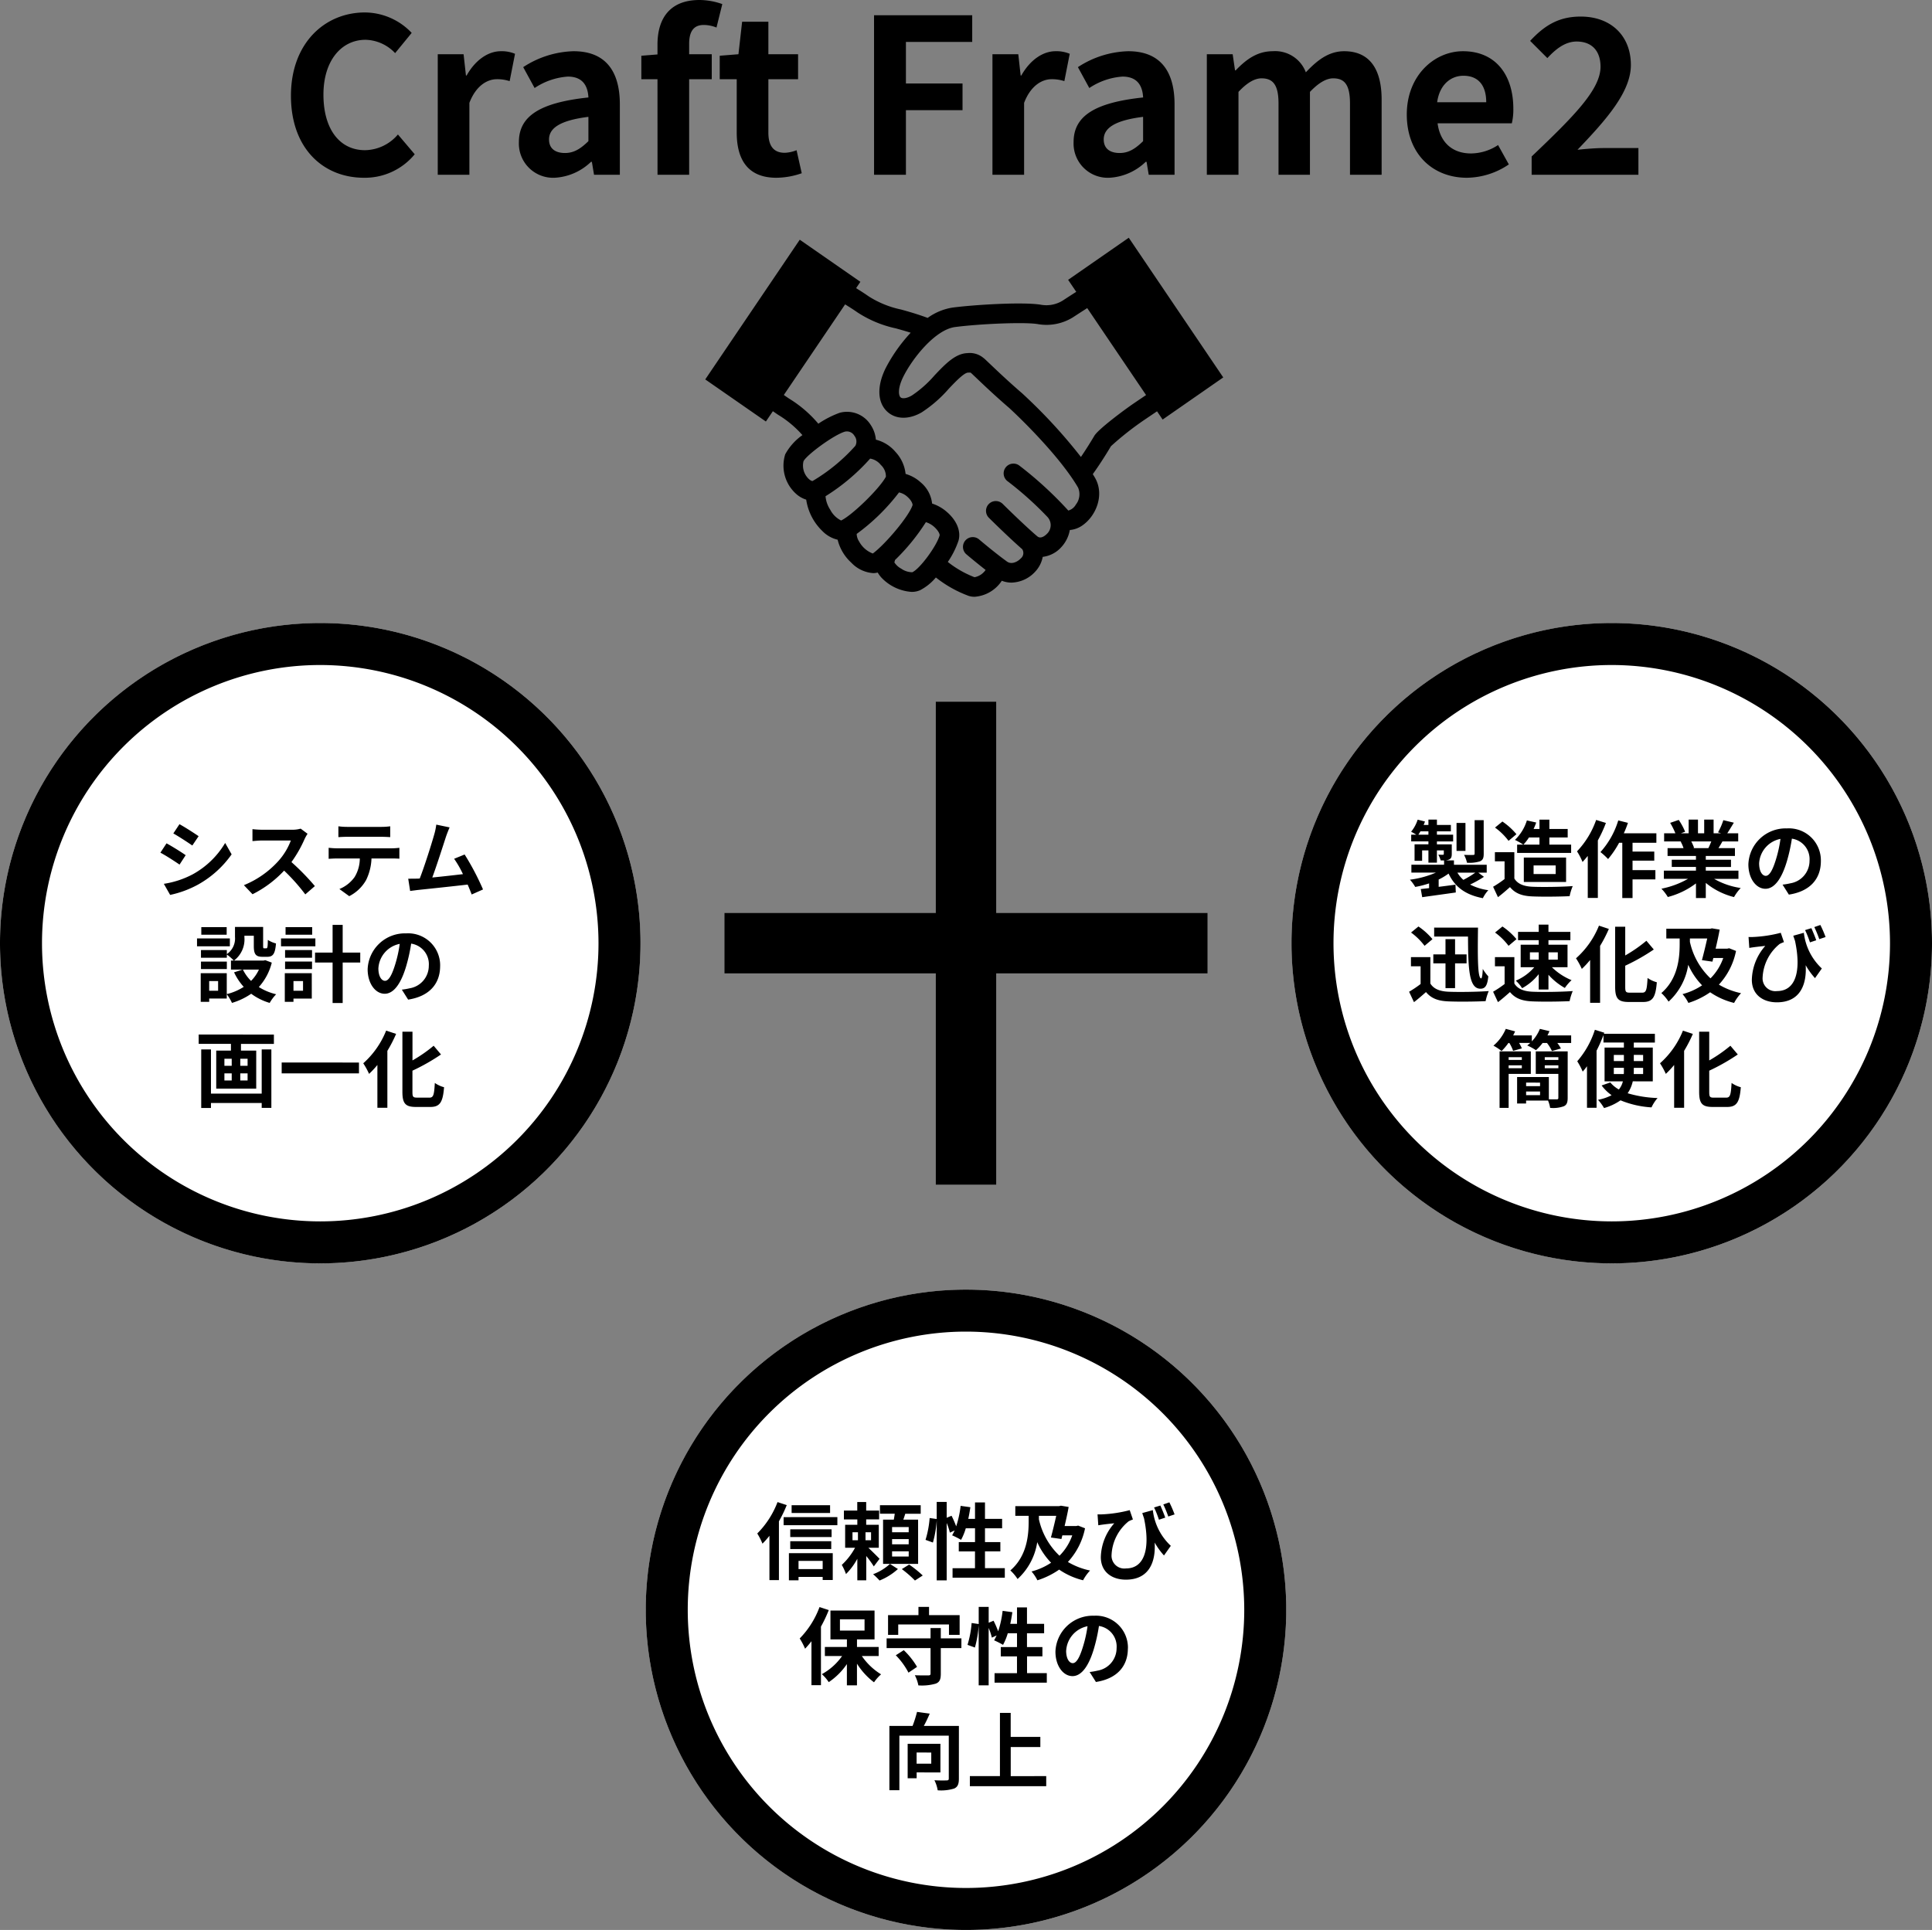
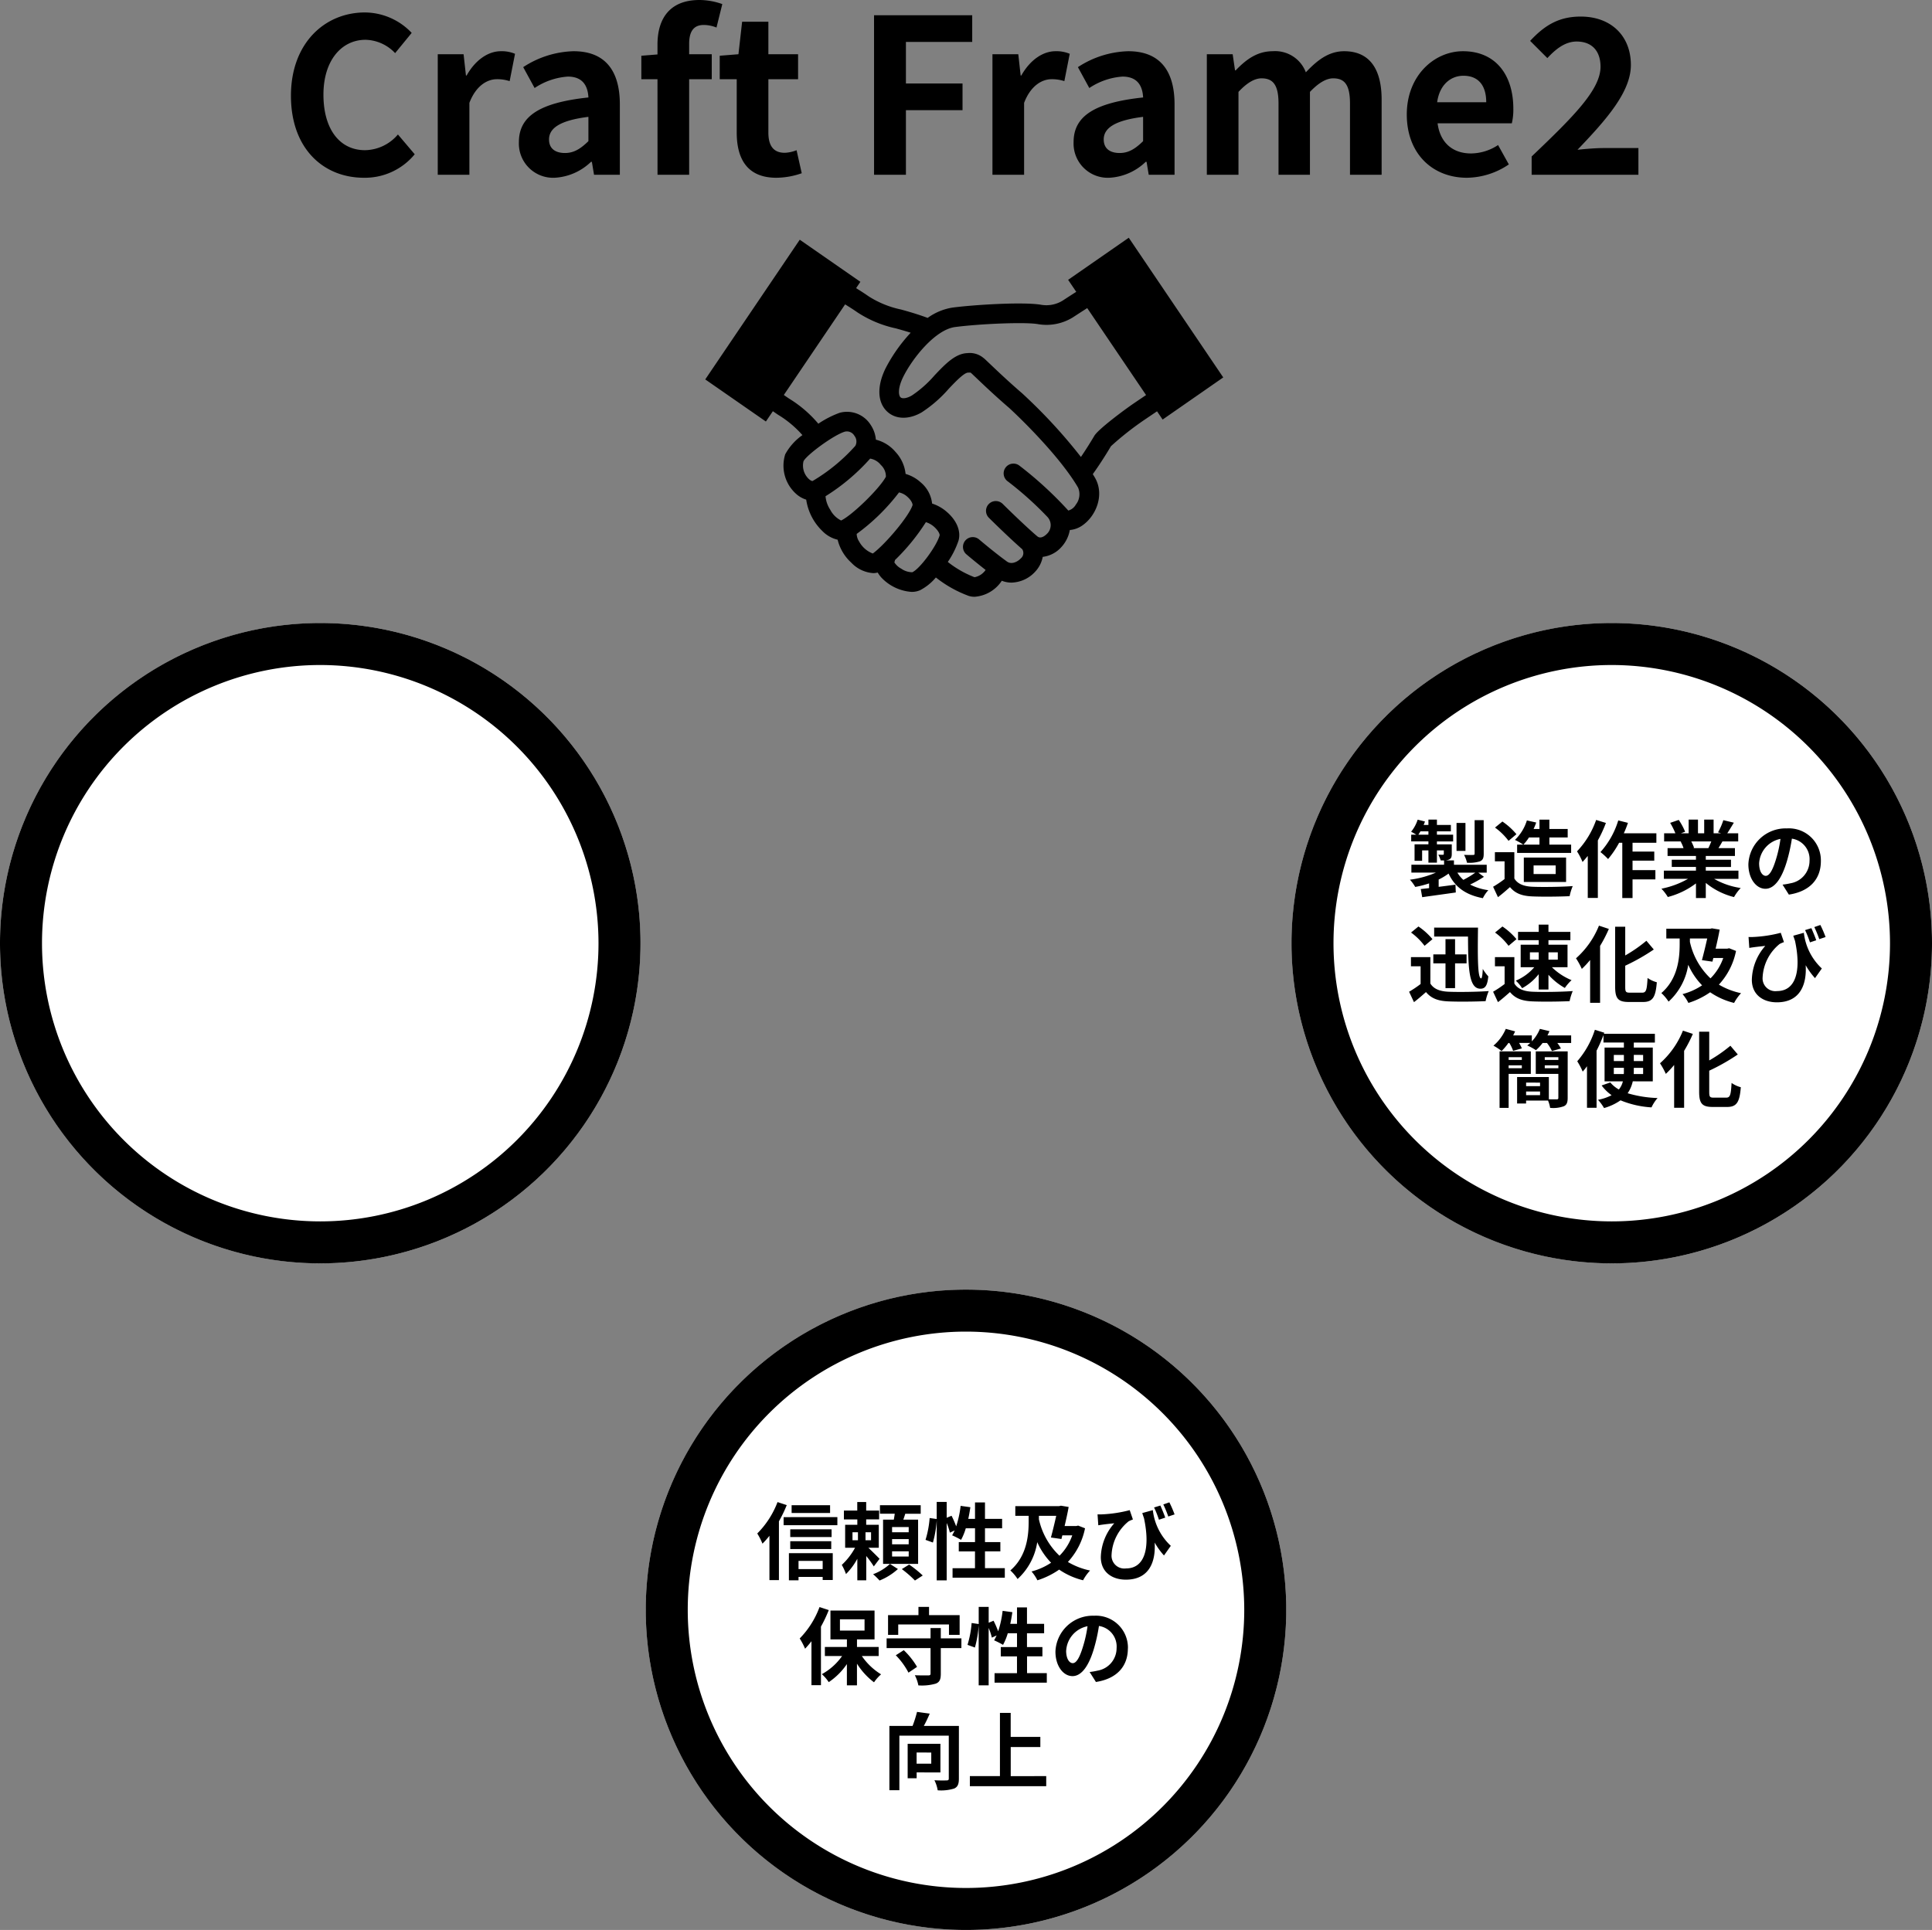
<svg xmlns="http://www.w3.org/2000/svg" width="368" height="367.699" viewBox="0 0 368 367.699">
  <rect x="0" y="0" width="368" height="367.699" fill="#808080" stroke="none" />
  <g id="グループ_439" data-name="グループ 439" transform="translate(-773 -711.708)">
-     <path id="パス_73" data-name="パス 73" d="M40.25,0V40.25H0v11.5H40.25V92h11.5V51.75H92V40.25H51.75V0Z" transform="translate(911 845.406)" />
    <circle id="楕円形_4" data-name="楕円形 4" cx="61" cy="61" r="61" transform="translate(773 830.407)" fill="#fff" />
    <path id="楕円形_4_-_アウトライン" data-name="楕円形 4 - アウトライン" d="M61,8a53,53,0,1,0,53,53A53.06,53.06,0,0,0,61,8m0-8A61,61,0,1,1,0,61,61,61,0,0,1,61,0Z" transform="translate(773 830.407)" />
    <circle id="楕円形_5" data-name="楕円形 5" cx="61" cy="61" r="61" transform="translate(1019 830.407)" fill="#fff" />
    <path id="楕円形_5_-_アウトライン" data-name="楕円形 5 - アウトライン" d="M61,8a53,53,0,1,0,53,53A53.06,53.06,0,0,0,61,8m0-8A61,61,0,1,1,0,61,61,61,0,0,1,61,0Z" transform="translate(1019 830.407)" />
    <circle id="楕円形_6" data-name="楕円形 6" cx="61" cy="61" r="61" transform="translate(896 957.407)" fill="#fff" />
    <path id="楕円形_6_-_アウトライン" data-name="楕円形 6 - アウトライン" d="M61,8a53,53,0,1,0,53,53A53.06,53.06,0,0,0,61,8m0-8A61,61,0,1,1,0,61,61,61,0,0,1,61,0Z" transform="translate(896 957.407)" />
    <path id="パス_1168" data-name="パス 1168" d="M-25.888-12.928h-7.328v1.488h7.328ZM-35.9-13.52A17.023,17.023,0,0,1-39.76-7.536,12.326,12.326,0,0,1-38.768-5.6,15.585,15.585,0,0,0-37.44-7.1V1.344h1.808v-11.2a25.948,25.948,0,0,0,1.488-3.088ZM-27.3-2.32V-.752H-31.9V-2.32Zm-6.432,3.7H-31.9V.736H-27.3v.592h1.92v-5.12h-8.352Zm.256-5.952h7.808V-6.064h-7.808Zm7.872-3.76h-7.872v1.472H-25.6Zm-9.136-2.32V-9.12H-24.5v-1.536Zm13.12,2.88h1.04v1.52h-1.04Zm3.536,1.52h-1.056v-1.52h1.056Zm1.616,3.536c-.3-.32-1.408-1.424-2.128-2.1h1.984V-9.2h-2.4v-1.024h2.464V-11.9h-2.464v-1.632h-1.7V-11.9h-2.544v1.68H-20.7V-9.2h-2.32v4.384h1.888a12.852,12.852,0,0,1-2.528,3.264,10.1,10.1,0,0,1,.8,1.744A12.2,12.2,0,0,0-20.7-2.72v4.1h1.7V-3.248a19.164,19.164,0,0,1,1.44,1.984Zm1.984.976A9.814,9.814,0,0,1-17.7.224a10.979,10.979,0,0,1,1.232,1.2,11.623,11.623,0,0,0,3.5-2.192Zm3.568-6.032H-14.08v-.992h3.168Zm0,2.3H-14.08v-.992h3.168Zm0,2.32H-14.08v-.992h3.168Zm1.792-7.024h-2.816c.128-.352.256-.736.368-1.12h2.944v-1.632h-7.76V-11.3h2.816c-.048.368-.112.752-.176,1.12h-2.048v8.432H-9.12Zm-3.1,9.424a20.946,20.946,0,0,1,2.5,2.176L-8.24.464a21.311,21.311,0,0,0-2.592-2.08ZM3.616-.928v-3.2H6.544V-5.9H3.616V-8.528H6.88V-10.32H3.616v-3.136h-1.9v3.136H.432c.16-.72.288-1.472.4-2.224L-1.024-12.8a19.365,19.365,0,0,1-.848,3.9,18.345,18.345,0,0,0-.88-2.016l-.928.384v-3.024h-1.9v3.264l-1.344-.192a19.016,19.016,0,0,1-.784,4.16l1.408.512a20.39,20.39,0,0,0,.72-4.24V1.392h1.9V-9.536A11.126,11.126,0,0,1-3.072-7.7l.912-.416c-.16.336-.32.64-.48.928a16.825,16.825,0,0,1,1.7.864,10.93,10.93,0,0,0,.9-2.208h1.76V-5.9H-1.376v1.776H1.712v3.2H-2.56V.88H7.392V-.928ZM17.184-10.9c-.288,1.3-.656,2.832-1.008,4.128l2,.288.176-.7H20.24A10.3,10.3,0,0,1,17.808-3.3a13.614,13.614,0,0,1-3.92-6.944V-10.9ZM21.36-9.04l-.352.08H18.784c.288-1.248.576-2.512.768-3.632l-1.472-.24-.336.08H9.392V-10.9h2.544v1.072c0,2.608-.32,6.608-3.488,9.328A8.455,8.455,0,0,1,9.824,1.136a11.881,11.881,0,0,0,3.744-7.024,13.4,13.4,0,0,0,2.64,3.92A12.293,12.293,0,0,1,12.48-.3a7.885,7.885,0,0,1,1.12,1.68A15.148,15.148,0,0,0,17.744-.656,13.893,13.893,0,0,0,22.3,1.376,8.523,8.523,0,0,1,23.632-.48a13.765,13.765,0,0,1-4.224-1.632,13.271,13.271,0,0,0,3.264-6.416Zm15.664-3.824-1.2.368a18.682,18.682,0,0,1,.928,2.336l1.2-.4C37.728-11.216,37.312-12.208,37.024-12.864Zm1.712-.608-1.152.4a21.041,21.041,0,0,1,.944,2.3l1.2-.4A21.737,21.737,0,0,0,38.736-13.472Zm-13.68,2.288L25.2-9.1c.368-.064.608-.1.944-.144.48-.064,1.488-.176,2.1-.24A10.107,10.107,0,0,0,25.68-3.04c0,2.9,2.192,4.3,4.768,4.3,4.464,0,5.712-3.424,5.488-7.072a13.674,13.674,0,0,0,1.776,2.464l1.3-1.84a10.979,10.979,0,0,1-3.424-6.8l-2.016.56c.112.336.224.672.336.992C35.136-4.64,34-.88,30.48-.88a2.435,2.435,0,0,1-2.752-2.608,8.718,8.718,0,0,1,3.248-6.368,6.978,6.978,0,0,1,.816-.352l-.608-1.776a25.009,25.009,0,0,1-5.232.8A8.362,8.362,0,0,1,25.056-11.184ZM-27.9,6.48a16.874,16.874,0,0,1-3.776,5.984,12.718,12.718,0,0,1,1.024,1.952,18.234,18.234,0,0,0,1.216-1.424V21.36h1.808V10.208a26.753,26.753,0,0,0,1.488-3.152Zm3.888,2.336h4.688V10.96h-4.688Zm7.376,6.992V14.08h-4.128V12.64h3.344v-5.5h-8.4v5.5h3.136v1.44H-26.88v1.728h3.28a11.494,11.494,0,0,1-3.856,3.456,7.857,7.857,0,0,1,1.312,1.52,12.83,12.83,0,0,0,3.456-3.44v4.048h1.92V17.264a13.212,13.212,0,0,0,3.248,3.552,8.1,8.1,0,0,1,1.344-1.52,12.041,12.041,0,0,1-3.664-3.488Zm3.728-6.016h9.664v1.984h2.032V8.016H-7.04V6.448H-9.056V8.016h-5.792v3.76h1.936Zm-.464,5.872a13.955,13.955,0,0,1,2.416,3.312l1.632-1.1a14.577,14.577,0,0,0-2.528-3.184Zm12.5-3.216H-4.8V10.48H-6.752v1.968H-15.12V14.3h8.368v4.848c0,.272-.112.352-.448.352-.32,0-1.5.016-2.544-.032a7.138,7.138,0,0,1,.672,1.936,9.532,9.532,0,0,0,3.312-.336c.736-.288.96-.8.96-1.888V14.3H-.88Zm12.5,6.624v-3.2h2.928V14.1H11.616V11.472H14.88V9.68H11.616V6.544h-1.9V9.68H8.432c.16-.72.288-1.472.4-2.224L6.976,7.2a19.365,19.365,0,0,1-.848,3.9,18.345,18.345,0,0,0-.88-2.016l-.928.384V6.448h-1.9V9.712L1.072,9.52a19.016,19.016,0,0,1-.784,4.16l1.408.512a20.39,20.39,0,0,0,.72-4.24v11.44h1.9V10.464a11.126,11.126,0,0,1,.608,1.84l.912-.416c-.16.336-.32.64-.48.928a16.824,16.824,0,0,1,1.7.864,10.93,10.93,0,0,0,.9-2.208h1.76V14.1H6.624v1.776H9.712v3.2H5.44V20.88h9.952V19.072Zm19.216-4.7a6.093,6.093,0,0,0-6.464-6.24,7.109,7.109,0,0,0-7.344,6.848c0,2.7,1.472,4.656,3.248,4.656,1.744,0,3.12-1.984,4.08-5.216a32.358,32.358,0,0,0,.96-4.336,3.955,3.955,0,0,1,3.36,4.224,4.342,4.342,0,0,1-3.648,4.288,12.306,12.306,0,0,1-1.488.256l1.2,1.9C28.768,20.128,30.832,17.744,30.832,14.368Zm-11.76.4a5.036,5.036,0,0,1,4.064-4.64A24.016,24.016,0,0,1,22.288,14c-.656,2.16-1.28,3.168-1.952,3.168C19.712,17.168,19.072,16.384,19.072,14.768Zm-25.7,19.424V36.32H-9.408V34.192Zm1.744,3.792V32.528h-6.24V39.1h1.712v-1.12Zm3.52-8.864H-8.032c.384-.7.784-1.536,1.12-2.336l-2.416-.336a22.224,22.224,0,0,1-.848,2.672h-4.416V41.376h1.9v-10.4H-3.28v8.16c0,.288-.1.368-.4.368-.32.016-1.392.032-2.336-.032a6.579,6.579,0,0,1,.624,1.92,8.448,8.448,0,0,0,3.136-.336c.672-.3.9-.848.9-1.888Zm9.872,9.568V33.152H14.16V31.216H8.512V26.64H6.464V38.688H.736v1.92H15.28v-1.92Z" transform="translate(957 1011.407)" />
-     <path id="パス_1167" data-name="パス 1167" d="M-26.816-12.672l-1.168,1.76c1.056.592,2.72,1.68,3.616,2.3l1.2-1.776C-24-10.96-25.76-12.1-26.816-12.672Zm-2.976,11.36L-28.592.8a19.469,19.469,0,0,0,5.344-1.984A19.319,19.319,0,0,0-16.88-6.928L-18.112-9.1a16.31,16.31,0,0,1-6.224,6A17.337,17.337,0,0,1-29.792-1.312Zm.512-7.712-1.168,1.776c1.072.56,2.736,1.648,3.648,2.272l1.168-1.792C-26.448-7.344-28.208-8.448-29.28-9.024Zm26.864-1.824-1.312-.976a5.735,5.735,0,0,1-1.648.208h-5.648a17.875,17.875,0,0,1-1.888-.112v2.272c.336-.016,1.216-.112,1.888-.112H-5.6a12.4,12.4,0,0,1-2.384,3.92,17.936,17.936,0,0,1-6.56,4.592L-12.9.672a21.076,21.076,0,0,0,6.016-4.5A36.486,36.486,0,0,1-2.848.7L-1.024-.88A44.98,44.98,0,0,0-5.488-5.456a23.524,23.524,0,0,0,2.512-4.4A7.56,7.56,0,0,1-2.416-10.848Zm5.872-1.424v2.064c.5-.032,1.168-.064,1.728-.064H11.6c.56,0,1.184.032,1.728.064v-2.064a12.535,12.535,0,0,1-1.728.112H5.168A12.306,12.306,0,0,1,3.456-12.272ZM1.6-8.176v2.1c.448-.032,1.056-.064,1.536-.064h4.4a6.876,6.876,0,0,1-.992,3.536A6.646,6.646,0,0,1,3.648-.32L5.52,1.04A7.677,7.677,0,0,0,8.736-2.032,10.15,10.15,0,0,0,9.76-6.144h3.856c.448,0,1.056.016,1.456.048v-2.08a12.1,12.1,0,0,1-1.456.1H3.136C2.64-8.08,2.08-8.128,1.6-8.176Zm23.04-3.888L22.1-12.592a11.643,11.643,0,0,1-.384,1.856c-.464,1.664-1.84,6.048-2.768,8.416-.144,0-.3.016-.432.016-.528.016-1.216.016-1.76.016L17.12.048c.512-.064,1.1-.144,1.5-.192,2.016-.208,6.864-.72,9.456-1.024.3.688.56,1.344.768,1.888l2.16-.96A49.209,49.209,0,0,0,27.5-6.9l-2,.816a19.34,19.34,0,0,1,1.68,2.928c-1.616.192-3.888.448-5.84.64.8-2.144,2.1-6.208,2.608-7.776C24.192-10.992,24.432-11.584,24.64-12.064ZM-17.824,6.944h-4.832v1.44h4.832Zm.608,2.144h-6.256v1.5h6.256Zm-.576,4.416H-22.72v1.424h4.928Zm6.112,1.52a7.587,7.587,0,0,1-1.5,2.16,7.884,7.884,0,0,1-1.552-2.16Zm-7.776,4.032h-1.7v-1.84h1.7Zm8.976-5.824-.32.08h-5.632a5.065,5.065,0,0,0,1.984-4.464V8.576h1.792v1.936c0,1.584.368,2.08,1.648,2.08h.928c1.072,0,1.488-.56,1.648-2.544a5.428,5.428,0,0,1-1.552-.672c-.016,1.392-.08,1.6-.288,1.6h-.4c-.176,0-.208-.048-.208-.5V6.9h-5.36V8.8a3.6,3.6,0,0,1-1.552,3.28v-.768H-22.72v1.456h4.928V12.16a8.483,8.483,0,0,1,1.328,1.152h-.544v1.712h2.224l-1.632.528a11.127,11.127,0,0,0,1.84,2.768A10.489,10.489,0,0,1-17.808,19.7V15.712h-4.96v5.456h1.616v-.624h3.344v-.816a8.055,8.055,0,0,1,.992,1.648,12.924,12.924,0,0,0,3.664-1.744,11.151,11.151,0,0,0,3.52,1.744A8.2,8.2,0,0,1-8.4,19.728a10.925,10.925,0,0,1-3.3-1.376A10.8,10.8,0,0,0-9.232,13.7Zm8.944-6.288H-6.608v1.44h5.072Zm.608,2.144H-7.472v1.5H-.928ZM-3.28,17.216v1.84H-5.1v-1.84Zm1.664-1.5H-6.752v5.456H-5.1v-.624h3.488ZM-6.7,14.928h5.136V13.5H-6.7Zm0-2.16h5.136V11.312H-6.7Zm14.32-.976H4.272V6.512H2.352v5.28H-.992V13.68H2.352v7.712h1.92V13.68H7.616Zm15.216,2.576a6.093,6.093,0,0,0-6.464-6.24,7.109,7.109,0,0,0-7.344,6.848c0,2.7,1.472,4.656,3.248,4.656,1.744,0,3.12-1.984,4.08-5.216a32.358,32.358,0,0,0,.96-4.336,3.955,3.955,0,0,1,3.36,4.224,4.342,4.342,0,0,1-3.648,4.288,12.306,12.306,0,0,1-1.488.256l1.2,1.9C20.768,20.128,22.832,17.744,22.832,14.368Zm-11.76.4a5.036,5.036,0,0,1,4.064-4.64A24.016,24.016,0,0,1,14.288,14c-.656,2.16-1.28,3.168-1.952,3.168C11.712,17.168,11.072,16.384,11.072,14.768ZM-11.152,38.656h-9.664V30.24h-1.856V41.392h1.856v-.944h9.664v.928h1.84V30.24h-1.84Zm-2.688-5.3h-1.392V32.016h1.392Zm0,2.8h-1.392V34.8h1.392Zm-4.416-1.36h1.392v1.36h-1.392Zm0-2.784h1.392V33.36h-1.392Zm-4.9-4.608v1.776h6.144v1.28h-2.8v7.248h7.616V30.464H-15.1v-1.28h6.272V27.408Zm15.808,5.328V34.8H7.376V32.736Zm19.9-6.08A16.534,16.534,0,0,1,8.192,32.88,13.96,13.96,0,0,1,9.3,34.9a18.127,18.127,0,0,0,1.584-1.7v8.16h1.9V30.512a25.77,25.77,0,0,0,1.664-3.232Zm5.888,12.768c-.768,0-.88-.16-.88-1.1V34.288a38.759,38.759,0,0,0,5.44-3.088L21.6,29.536a27.213,27.213,0,0,1-4.032,2.8V26.864h-1.92V38.3c0,2.256.576,2.9,2.592,2.9h2.736c1.888,0,2.384-1.008,2.608-3.76a5.493,5.493,0,0,1-1.76-.816c-.128,2.256-.256,2.8-1.024,2.8Z" transform="translate(834 881.407)" />
    <path id="パス_1166" data-name="パス 1166" d="M-25.392-13.44H-27.12v6.368c0,.192-.064.256-.3.256-.224.016-.992.016-1.712-.016a5.9,5.9,0,0,1,.56,1.5,6.728,6.728,0,0,0,2.448-.256c.576-.24.736-.64.736-1.456Zm-3.472.528h-1.7v5.328h1.7Zm1.872,9.472a18.618,18.618,0,0,1-2.272,1.376A5.854,5.854,0,0,1-30.4-3.44ZM-37.84-10.672a6.223,6.223,0,0,0,.4-.64h1.52v.64ZM-26.416-3.44h1.6v-1.5h-6.24v-.832h-1.7A2.087,2.087,0,0,0-32-5.936c.416-.192.528-.48.528-1.088V-8.832H-34.3v-.56h3.088v-1.28H-34.3v-.64h2.656v-1.216H-34.3v-1.024H-35.92v1.024h-.912c.1-.224.176-.432.256-.656l-1.392-.352a6.957,6.957,0,0,1-1.248,2.3c.256.128.672.368.992.56H-39.2v1.28h3.28v.56h-2.64V-5.7h1.44V-7.68h1.2v2.336H-34.3V-7.68h1.312v.656c0,.128-.048.176-.192.176-.112,0-.5,0-.864-.016a4.868,4.868,0,0,1,.464,1.1h.64v.816h-6.224v1.5H-34.5A18.041,18.041,0,0,1-39.44-2.1,8.19,8.19,0,0,1-38.432-.72a18.23,18.23,0,0,0,2.64-.672v.9c-.576.064-1.12.128-1.584.176l.272,1.552c1.76-.256,4.144-.576,6.4-.9l-.064-1.488c-1.072.144-2.16.288-3.2.416V-2.128A12.048,12.048,0,0,0-32.08-3.264c1.2,2.544,3.2,4.048,6.528,4.688A6.566,6.566,0,0,1-24.512-.1a10.813,10.813,0,0,1-3.472-1.072,21.569,21.569,0,0,0,2.64-1.472Zm11.648-6.7v1.36h-3.056a9.53,9.53,0,0,0,1.056-1.36Zm-4.256,1.36V-7.2H-8.736V-8.784H-12.88v-1.36h3.488V-11.76H-12.88v-1.776h-1.888v1.776h-1.12a11.651,11.651,0,0,0,.5-1.232l-1.776-.4A8.727,8.727,0,0,1-19.44-9.68a11.854,11.854,0,0,1,1.584.9Zm3.136,3.968h4.208v1.632h-4.208ZM-9.7-1.664V-6.32h-8.048v4.656Zm-9.456-9.1a12.812,12.812,0,0,0-2.672-2.416l-1.408,1.152A12.108,12.108,0,0,1-20.656-9.5Zm-.4,3.424h-3.7V-5.6h1.84v3.376A21.012,21.012,0,0,1-23.6-.752l.928,1.984c.88-.672,1.584-1.3,2.288-1.92,1.04,1.248,2.352,1.7,4.32,1.776,1.9.08,5.12.048,7.04-.048A9.965,9.965,0,0,1-8.432-.88c-2.128.16-5.728.208-7.6.128-1.664-.064-2.864-.5-3.52-1.568Zm15.584-6.144A16.645,16.645,0,0,1-7.616-7.5,13,13,0,0,1-6.56-5.472c.32-.352.656-.752.992-1.152v8h1.92V-9.584a24.924,24.924,0,0,0,1.536-3.328ZM7.5-9.136v-1.808H1.3a18.91,18.91,0,0,0,.784-1.984L.24-13.392A15.884,15.884,0,0,1-3.152-7.36,12.941,12.941,0,0,1-1.7-6.032a17.766,17.766,0,0,0,2.1-3.1h.608V1.392H2.96V-2.16H7.312V-3.92H2.96V-5.728H7.1V-7.456H2.96v-1.68Zm10.464-.256c-.176.432-.368.9-.56,1.28H14.416l.272-.048a8.6,8.6,0,0,0-.544-1.232Zm5.168,7.136V-3.824H16.912v-.7h4.8V-5.9h-4.8v-.72h5.552V-8.112H19.328c.24-.384.5-.816.752-1.28h3.008v-1.552h-2.08c.368-.56.8-1.28,1.248-2.016l-2-.48a12.889,12.889,0,0,1-1.008,2.32l.576.176H18.4v-2.608H16.608v2.608H15.424v-2.608H13.648v2.608H12.192l.784-.288a12.107,12.107,0,0,0-1.216-2.256l-1.632.56a14.342,14.342,0,0,1,.992,1.984H8.976v1.552H12.32l-.192.032a7.19,7.19,0,0,1,.544,1.248H9.632v1.488H15.04v.72H10.432v1.376H15.04v.7H8.928v1.568H13.52A16.81,16.81,0,0,1,8.464-.384,8.875,8.875,0,0,1,9.68,1.2a15.177,15.177,0,0,0,5.36-2.592V1.392h1.872v-2.88a13.657,13.657,0,0,0,5.376,2.7,8.95,8.95,0,0,1,1.28-1.728A14.294,14.294,0,0,1,18.5-2.256Zm15.7-3.376a6.093,6.093,0,0,0-6.464-6.24,7.109,7.109,0,0,0-7.344,6.848c0,2.7,1.472,4.656,3.248,4.656,1.744,0,3.12-1.984,4.08-5.216a32.357,32.357,0,0,0,.96-4.336A3.955,3.955,0,0,1,36.672-5.7a4.342,4.342,0,0,1-3.648,4.288,12.306,12.306,0,0,1-1.488.256l1.2,1.9C36.768.128,38.832-2.256,38.832-5.632Zm-11.76.4a5.036,5.036,0,0,1,4.064-4.64A24.016,24.016,0,0,1,30.288-6c-.656,2.16-1.28,3.168-1.952,3.168C27.712-2.832,27.072-3.616,27.072-5.232Zm-61.9,12.256V8.736h6.448c.032,6.1.16,9.936,2.368,9.936.992,0,1.328-.736,1.5-2.352A8.438,8.438,0,0,1-25.568,14.9c-.032.976-.144,1.808-.3,1.808-.672,0-.688-3.824-.608-9.68Zm2.16,11.536h1.824V13.84h2.192V12.128h-2.192v-2.9h-1.824v2.9h-2.32V13.84h2.32Zm-2.48-9.328a12.812,12.812,0,0,0-2.672-2.416l-1.408,1.152A12.108,12.108,0,0,1-36.656,10.5Zm-.4,3.424h-3.7V14.4h1.84v3.376A21.012,21.012,0,0,1-39.6,19.248l.928,1.984c.88-.672,1.584-1.3,2.288-1.92,1.04,1.248,2.352,1.7,4.32,1.776,1.9.08,5.12.048,7.04-.048a9.965,9.965,0,0,1,.592-1.92c-2.128.16-5.728.208-7.6.128-1.664-.064-2.864-.5-3.52-1.568Zm24.272-.912v1.392h-1.776V11.744Zm-5.312,0h1.68v1.392h-1.68Zm1.68-1.456h-3.44v4.288h2.592a9.446,9.446,0,0,1-3.52,2.56,6.92,6.92,0,0,1,1.2,1.44A10.2,10.2,0,0,0-14.912,15.9v2.928h1.856V16.016a12.176,12.176,0,0,0,3.12,2.512,8.733,8.733,0,0,1,1.28-1.488A11.632,11.632,0,0,1-12.4,14.576h2.976V10.288h-3.632V9.424H-8.88V7.84h-4.176V6.464h-1.856V7.84h-3.936V9.424h3.936Zm-4.24-1.056a12.812,12.812,0,0,0-2.672-2.416l-1.408,1.152A12.108,12.108,0,0,1-20.656,10.5Zm-.4,3.424h-3.7V14.4h1.84v3.376A21.012,21.012,0,0,1-23.6,19.248l.928,1.984c.88-.672,1.584-1.3,2.288-1.92,1.04,1.248,2.352,1.7,4.32,1.776,1.9.08,5.12.048,7.04-.048a9.965,9.965,0,0,1,.592-1.92c-2.128.16-5.728.208-7.6.128-1.664-.064-2.864-.5-3.52-1.568Zm16.112-6A16.534,16.534,0,0,1-7.808,12.88,13.96,13.96,0,0,1-6.7,14.9,18.127,18.127,0,0,0-5.12,13.2v8.16h1.9V10.512A25.77,25.77,0,0,0-1.552,7.28ZM2.448,19.424c-.768,0-.88-.16-.88-1.1V14.288A38.759,38.759,0,0,0,7.008,11.2L5.6,9.536a27.214,27.214,0,0,1-4.032,2.8V6.864H-.352V18.3c0,2.256.576,2.9,2.592,2.9H4.976c1.888,0,2.384-1.008,2.608-3.76a5.493,5.493,0,0,1-1.76-.816c-.128,2.256-.256,2.8-1.024,2.8ZM17.184,9.1c-.288,1.3-.656,2.832-1.008,4.128l2,.288.176-.7H20.24A10.3,10.3,0,0,1,17.808,16.7a13.614,13.614,0,0,1-3.92-6.944V9.1ZM21.36,10.96l-.352.08H18.784c.288-1.248.576-2.512.768-3.632l-1.472-.24-.336.08H9.392V9.1h2.544v1.072c0,2.608-.32,6.608-3.488,9.328a8.455,8.455,0,0,1,1.376,1.632,11.881,11.881,0,0,0,3.744-7.024,13.4,13.4,0,0,0,2.64,3.92A12.293,12.293,0,0,1,12.48,19.7a7.885,7.885,0,0,1,1.12,1.68,15.148,15.148,0,0,0,4.144-2.032,13.893,13.893,0,0,0,4.56,2.032,8.523,8.523,0,0,1,1.328-1.856,13.765,13.765,0,0,1-4.224-1.632,13.271,13.271,0,0,0,3.264-6.416ZM37.024,7.136l-1.2.368a18.682,18.682,0,0,1,.928,2.336l1.2-.4C37.728,8.784,37.312,7.792,37.024,7.136Zm1.712-.608-1.152.4a21.041,21.041,0,0,1,.944,2.3l1.2-.4A21.737,21.737,0,0,0,38.736,6.528ZM25.056,8.816,25.2,10.9c.368-.064.608-.1.944-.144.48-.064,1.488-.176,2.1-.24a10.107,10.107,0,0,0-2.56,6.448c0,2.9,2.192,4.3,4.768,4.3,4.464,0,5.712-3.424,5.488-7.072a13.674,13.674,0,0,0,1.776,2.464l1.3-1.84a10.979,10.979,0,0,1-3.424-6.8l-2.016.56c.112.336.224.672.336.992,1.232,5.792.1,9.552-3.424,9.552a2.435,2.435,0,0,1-2.752-2.608,8.718,8.718,0,0,1,3.248-6.368,6.978,6.978,0,0,1,.816-.352l-.608-1.776a25.009,25.009,0,0,1-5.232.8A8.362,8.362,0,0,1,25.056,8.816Zm-43.184,22.9v.528H-20.64v-.528Zm-2.512,2.1v-.544h2.512v.544Zm4.224,1.088V30.608h-5.952V41.376h1.728V34.9Zm2.656-1.088v-.544h2.592v.544Zm2.592-2.1v.528H-13.76v-.528Zm-6.144,7.232v-.688h2.656v.688Zm2.656-2.384v.672h-2.656V36.56Zm5.264-5.952h-6.08V34.9h4.3v4.56c0,.224-.08.288-.32.288-.208,0-.848.016-1.488-.016V35.5h-6.048v5.04h1.712v-.56h4.176a5.6,5.6,0,0,1,.4,1.392,5.964,5.964,0,0,0,2.592-.3c.576-.256.752-.72.752-1.6Zm-3.856-3.04q.216-.408.384-.816l-1.824-.432A7.6,7.6,0,0,1-16.224,28.7V27.568h-3.552c.128-.256.256-.512.368-.768l-1.776-.48a8.5,8.5,0,0,1-2.352,3.2,10.01,10.01,0,0,1,1.552,1.024,10.709,10.709,0,0,0,1.3-1.536h.176a7.452,7.452,0,0,1,.72,1.5l1.664-.464a7.092,7.092,0,0,0-.528-1.04h2.128q-.288.264-.576.48a11.118,11.118,0,0,1,1.664.9,8.9,8.9,0,0,0,1.264-1.376h.832a7.259,7.259,0,0,1,.944,1.536l1.712-.48a6.155,6.155,0,0,0-.688-1.056h2.64v-1.44Zm12.64,7.36V33.744h1.92v.56c0,.192,0,.416-.016.624Zm0-3.648h1.92v1.168H-.608Zm5.584,0v1.168H3.2V31.28Zm0,3.648H3.184c.016-.208.016-.416.016-.608v-.576H4.976Zm1.84,1.392V29.888H3.2v-.96H7.216V27.264H-2.5l.08-.208-1.792-.56a17.1,17.1,0,0,1-3.36,6,13.793,13.793,0,0,1,1.04,1.968,11.457,11.457,0,0,0,.816-1.024v7.92h1.824V30.48A28.554,28.554,0,0,0-2.576,27.5v1.424H1.312v.96h-3.68V36.32H1.12a3.821,3.821,0,0,1-.768,1.552A5.919,5.919,0,0,1-1.28,36.528l-1.648.576a8.381,8.381,0,0,0,1.9,1.856,9.215,9.215,0,0,1-2.592.88,8.759,8.759,0,0,1,1.152,1.568A10.42,10.42,0,0,0,.672,39.936a18.348,18.348,0,0,0,5.9,1.344A7.51,7.51,0,0,1,7.728,39.5a22.448,22.448,0,0,1-5.7-.912,6.484,6.484,0,0,0,.976-2.272Zm5.744-9.664A16.534,16.534,0,0,1,8.192,32.88,13.96,13.96,0,0,1,9.3,34.9a18.127,18.127,0,0,0,1.584-1.7v8.16h1.9V30.512a25.77,25.77,0,0,0,1.664-3.232Zm5.888,12.768c-.768,0-.88-.16-.88-1.1V34.288a38.759,38.759,0,0,0,5.44-3.088L21.6,29.536a27.213,27.213,0,0,1-4.032,2.8V26.864h-1.92V38.3c0,2.256.576,2.9,2.592,2.9h2.736c1.888,0,2.384-1.008,2.608-3.76a5.493,5.493,0,0,1-1.76-.816c-.128,2.256-.256,2.8-1.024,2.8Z" transform="translate(1081 881.407)" />
    <path id="パス_1165" data-name="パス 1165" d="M-114.349.574A12.279,12.279,0,0,0-104.673-3.9l-3.2-3.772a8.368,8.368,0,0,1-6.273,2.993c-4.8,0-7.913-3.977-7.913-10.578,0-6.519,3.444-10.455,8.036-10.455a7.993,7.993,0,0,1,5.617,2.542l3.157-3.854a12.376,12.376,0,0,0-8.9-3.895c-7.667,0-14.1,5.863-14.1,15.867C-128.248-4.92-122.016.574-114.349.574ZM-100.286,0h6.027V-13.694c1.271-3.321,3.444-4.51,5.248-4.51a7.67,7.67,0,0,1,2.419.369l1.025-5.207a6.5,6.5,0,0,0-2.706-.492c-2.378,0-4.838,1.64-6.519,4.633h-.123l-.451-4.059h-4.92Zm22.263.574A10.8,10.8,0,0,0-71.094-2.46h.164L-70.52,0h4.92V-13.407c0-6.642-2.993-10.127-8.815-10.127A18.342,18.342,0,0,0-84.009-20.5l2.173,3.977A12.972,12.972,0,0,1-75.522-18.7c2.829,0,3.813,1.722,3.936,3.977-9.266.984-13.243,3.567-13.243,8.487A6.522,6.522,0,0,0-78.023.574Zm1.968-4.715c-1.763,0-3.034-.779-3.034-2.583,0-2.05,1.886-3.608,7.5-4.305V-6.4C-73.062-4.961-74.333-4.141-76.055-4.141ZM-58.425,0H-52.4V-18.2h4.305V-22.96H-52.4v-1.968c0-2.542.984-3.608,2.788-3.608a6.537,6.537,0,0,1,2.419.492l1.107-4.469a13.1,13.1,0,0,0-4.346-.779c-5.781,0-8,3.69-8,8.487v1.886l-3.075.246V-18.2h3.075Zm22.632.574a14.838,14.838,0,0,0,4.838-.861l-.984-4.387a6.708,6.708,0,0,1-2.255.492c-2.05,0-3.116-1.23-3.116-3.854V-18.2h5.658V-22.96H-37.31v-6.191h-5l-.7,6.191-3.567.287V-18.2h3.239V-8.036C-43.337-2.911-41.246.574-35.793.574ZM-17.179,0h6.068V-12.3H-.328v-5.084H-11.111V-25.3H1.517v-5.084h-18.7ZM5.371,0H11.4V-13.694c1.271-3.321,3.444-4.51,5.248-4.51a7.67,7.67,0,0,1,2.419.369l1.025-5.207a6.5,6.5,0,0,0-2.706-.492c-2.378,0-4.838,1.64-6.519,4.633h-.123l-.451-4.059H5.371ZM27.634.574A10.8,10.8,0,0,0,34.563-2.46h.164L35.137,0h4.92V-13.407c0-6.642-2.993-10.127-8.815-10.127A18.342,18.342,0,0,0,21.648-20.5l2.173,3.977A12.972,12.972,0,0,1,30.135-18.7c2.829,0,3.813,1.722,3.936,3.977-9.266.984-13.243,3.567-13.243,8.487A6.522,6.522,0,0,0,27.634.574ZM29.6-4.141c-1.763,0-3.034-.779-3.034-2.583,0-2.05,1.886-3.608,7.5-4.305V-6.4C32.6-4.961,31.324-4.141,29.6-4.141ZM46.207,0h6.027V-15.785c1.6-1.722,3.075-2.583,4.387-2.583,2.173,0,3.239,1.23,3.239,4.8V0h5.986V-15.785q2.46-2.583,4.428-2.583c2.173,0,3.2,1.23,3.2,4.8V0H79.5V-14.309c0-5.781-2.255-9.225-7.134-9.225-2.993,0-5.207,1.8-7.3,4.018a6.249,6.249,0,0,0-6.314-4.018c-2.993,0-5.125,1.64-7.052,3.649h-.123l-.451-3.075h-4.92ZM95.735.574a14.455,14.455,0,0,0,7.995-2.542l-2.05-3.69a9.464,9.464,0,0,1-5.166,1.6c-3.4,0-5.863-1.968-6.355-5.74H104.3a11.331,11.331,0,0,0,.287-2.788c0-6.314-3.28-10.947-9.594-10.947-5.453,0-10.7,4.633-10.7,12.054C84.3-3.9,89.3.574,95.735.574ZM90.077-13.817c.451-3.321,2.583-5.043,5-5.043,2.952,0,4.346,1.968,4.346,5.043ZM108.076,0h20.336V-5.084H121.77c-1.435,0-3.444.164-4.961.328,5.412-5.658,10.168-10.988,10.168-16.154,0-5.576-3.813-9.225-9.553-9.225-4.141,0-6.847,1.64-9.635,4.633l3.28,3.28c1.558-1.681,3.362-3.157,5.576-3.157,2.911,0,4.551,1.8,4.551,4.8,0,4.387-5.207,9.553-13.12,17.1Z" transform="translate(956.667 745)" />
    <g id="グループ_225" data-name="グループ 225" transform="translate(879 713.436)">
      <g id="グループ_226" data-name="グループ 226">
        <path id="パス_1054" data-name="パス 1054" d="M98.666,26.615,80.668,0,69.118,8.022l1.547,2.287c-.788.5-1.645,1.056-2.353,1.518a5.892,5.892,0,0,1-4.246.962c-3.372-.613-12.9-.012-16.964.52a10.95,10.95,0,0,0-4.739,1.968c-1.917-.714-3.589-1.189-5.071-1.6a18.519,18.519,0,0,1-6.186-2.521c-.72-.509-1.578-1.058-2.375-1.548L29.548,8.4,18,.379,0,26.994l11.55,8.022,1.329-1.965c.322.222.647.447.952.655a19.87,19.87,0,0,1,4.678,3.9,10.781,10.781,0,0,0-3.277,3.654,7.206,7.206,0,0,0,2.009,7.481A5.215,5.215,0,0,0,19.229,49.9a10.412,10.412,0,0,0,3.05,5.952,5.955,5.955,0,0,0,2.938,1.683A8.682,8.682,0,0,0,27.81,61.9,6.34,6.34,0,0,0,31.99,63.9a3.532,3.532,0,0,0,.856-.112,5.693,5.693,0,0,0,.722.979,8.73,8.73,0,0,0,5.738,2.709,3.989,3.989,0,0,0,1.586-.307,9.819,9.819,0,0,0,3.036-2.44,22.635,22.635,0,0,0,6.285,3.522,3.759,3.759,0,0,0,1.09.156,6.778,6.778,0,0,0,5.183-3.053,5.064,5.064,0,0,0,1.824.353,6.319,6.319,0,0,0,4.517-2.064,5.6,5.6,0,0,0,1.452-2.84,5.656,5.656,0,0,0,3.555-1.868,6.464,6.464,0,0,0,1.608-3.249,4.9,4.9,0,0,0,2.537-.977c2.513-1.831,4.093-5.779,2.264-8.967-.133-.231-.281-.468-.426-.7,1.357-1.887,2.6-3.875,3.459-5.323a57.37,57.37,0,0,1,6.462-5.083l2.316-1.567,1.064,1.572ZM18.724,42.567c.6-1.193,5.794-5.033,7.9-5.627a1.646,1.646,0,0,1,1.784.792,1.752,1.752,0,0,1,.184,1.912,34.219,34.219,0,0,1-8.13,6.695c-.106.047-.4-.071-.718-.359a3.5,3.5,0,0,1-1.025-3.413m5.1,9.273a5.48,5.48,0,0,1-.909-2.589,38.869,38.869,0,0,0,8.5-7.17,3.267,3.267,0,0,1,2.031,1.206,2.956,2.956,0,0,1,.967,2.248c-1.183,2.229-6.374,7.3-8.526,8.339a4.669,4.669,0,0,1-2.066-2.034m8.1,8.323a4.952,4.952,0,0,1-2.607-2.289,2.719,2.719,0,0,1-.463-1.447,38.947,38.947,0,0,0,8.06-7.9,3.373,3.373,0,0,1,1.656.885c.785.713.974,1.387.92,1.549-.73,2.192-5.257,7.508-7.566,9.2m7.518,3.572a3.723,3.723,0,0,1-2.094-.675,3.567,3.567,0,0,1-1.323-1.21,1.862,1.862,0,0,0,.119-.437,39.481,39.481,0,0,0,5.89-7.221,4.256,4.256,0,0,1,1.77,1.079c.739.724.883,1.308.85,1.428-.583,2.087-3.812,6.432-5.211,7.036M70.587,50.847a2.374,2.374,0,0,1-1.421,1.13.34.34,0,0,1-.069-.061,71.649,71.649,0,0,0-9.28-8.512,1.865,1.865,0,1,0-2.164,3.037,64.187,64.187,0,0,1,7.477,6.706,2.283,2.283,0,0,1-.038,3.259c-.042.047-1.056,1.126-1.81.509-.111-.091-.241-.2-.379-.32l-.024-.02c-1.347-1.162-3.877-3.542-6.2-5.839a1.865,1.865,0,1,0-2.623,2.651c2.357,2.332,4.864,4.692,6.314,5.95a1.332,1.332,0,0,1-.285,1.775c-.53.573-1.707,1.241-2.614.583-.4-.293-.834-.614-1.281-.955l-.009-.011c-.028-.026-.061-.044-.091-.068q-1.787-1.371-3.984-3.226A1.865,1.865,0,0,0,49.7,60.282c1.341,1.134,2.571,2.13,3.7,3.01a3.281,3.281,0,0,1-2.11,1.389A19.433,19.433,0,0,1,46.2,61.77,16.414,16.414,0,0,0,48.243,57.7c.5-1.794-.34-3.843-2.252-5.483a7.982,7.982,0,0,0-2.784-1.573,6.061,6.061,0,0,0-2.131-4A7.253,7.253,0,0,0,38.16,45a7.238,7.238,0,0,0-1.914-4.181A7.164,7.164,0,0,0,32.5,38.473a5.934,5.934,0,0,0-1-2.828,5.322,5.322,0,0,0-5.886-2.295,18.5,18.5,0,0,0-4.076,2.084,22.888,22.888,0,0,0-5.609-4.81c-.308-.21-.637-.437-.963-.663L26.64,12.7c.78.478,1.629,1.016,2.315,1.5a21.6,21.6,0,0,0,7.34,3.068c.875.243,1.822.509,2.836.831a30.479,30.479,0,0,0-4.762,6.738c-1.7,3.433-1.592,6.53.28,8.283,1.611,1.508,4.128,1.569,6.565.158a24.6,24.6,0,0,0,5.173-4.509c1.222-1.285,2.894-3.045,3.662-3.068.156,0,.416-.013.459-.01a1.615,1.615,0,0,1,.31.25l.451.429.147.139c1.375,1.31,2.881,2.739,4.605,4.28.118.106.242.215.363.322.18.159.357.318.542.48q.474.416.969.842c.195.18.405.375.626.583l.121.115c.19.179.385.365.589.562l.11.107q.327.315.674.656l.083.081q.374.369.768.764l.039.039q.42.423.858.873h0c1.468,1.509,3.058,3.226,4.553,4.984.188.221.372.443.556.665.088.106.176.21.263.316q.315.385.62.77l.171.215c.209.266.414.531.615.8.05.065.1.13.148.195q.293.389.572.777c.055.076.109.151.163.227q.254.356.492.708c.4.591.772,1.171,1.092,1.728a3.183,3.183,0,0,1-.421,3.249m11.055-19.3c-1.836,1.251-6.767,4.922-7.524,6.181-.662,1.116-1.562,2.575-2.562,4.04l-.024-.032A100.013,100.013,0,0,0,61.57,30.776l-.235-.223c-.119-.113-.237-.225-.351-.332-.214-.2-.421-.394-.612-.57q-.487-.418-.949-.825c-2.106-1.849-3.886-3.539-5.483-5.058l-.254-.242-.285-.27,0,0-.215-.2a1.952,1.952,0,0,0-.206-.159,4.052,4.052,0,0,0-3.046-.912c-2.3.069-4.216,2.088-6.248,4.225a21.6,21.6,0,0,1-4.336,3.85c-1.072.621-1.867.616-2.15.349-.389-.365-.574-1.707.514-3.909,1.746-3.533,6.092-8.992,9.872-9.485,4.68-.611,13.356-.993,15.816-.548a9.54,9.54,0,0,0,6.978-1.527c.71-.463,1.581-1.023,2.377-1.533L83.963,29.974Z" transform="translate(28.334 43.564)" />
      </g>
    </g>
  </g>
</svg>